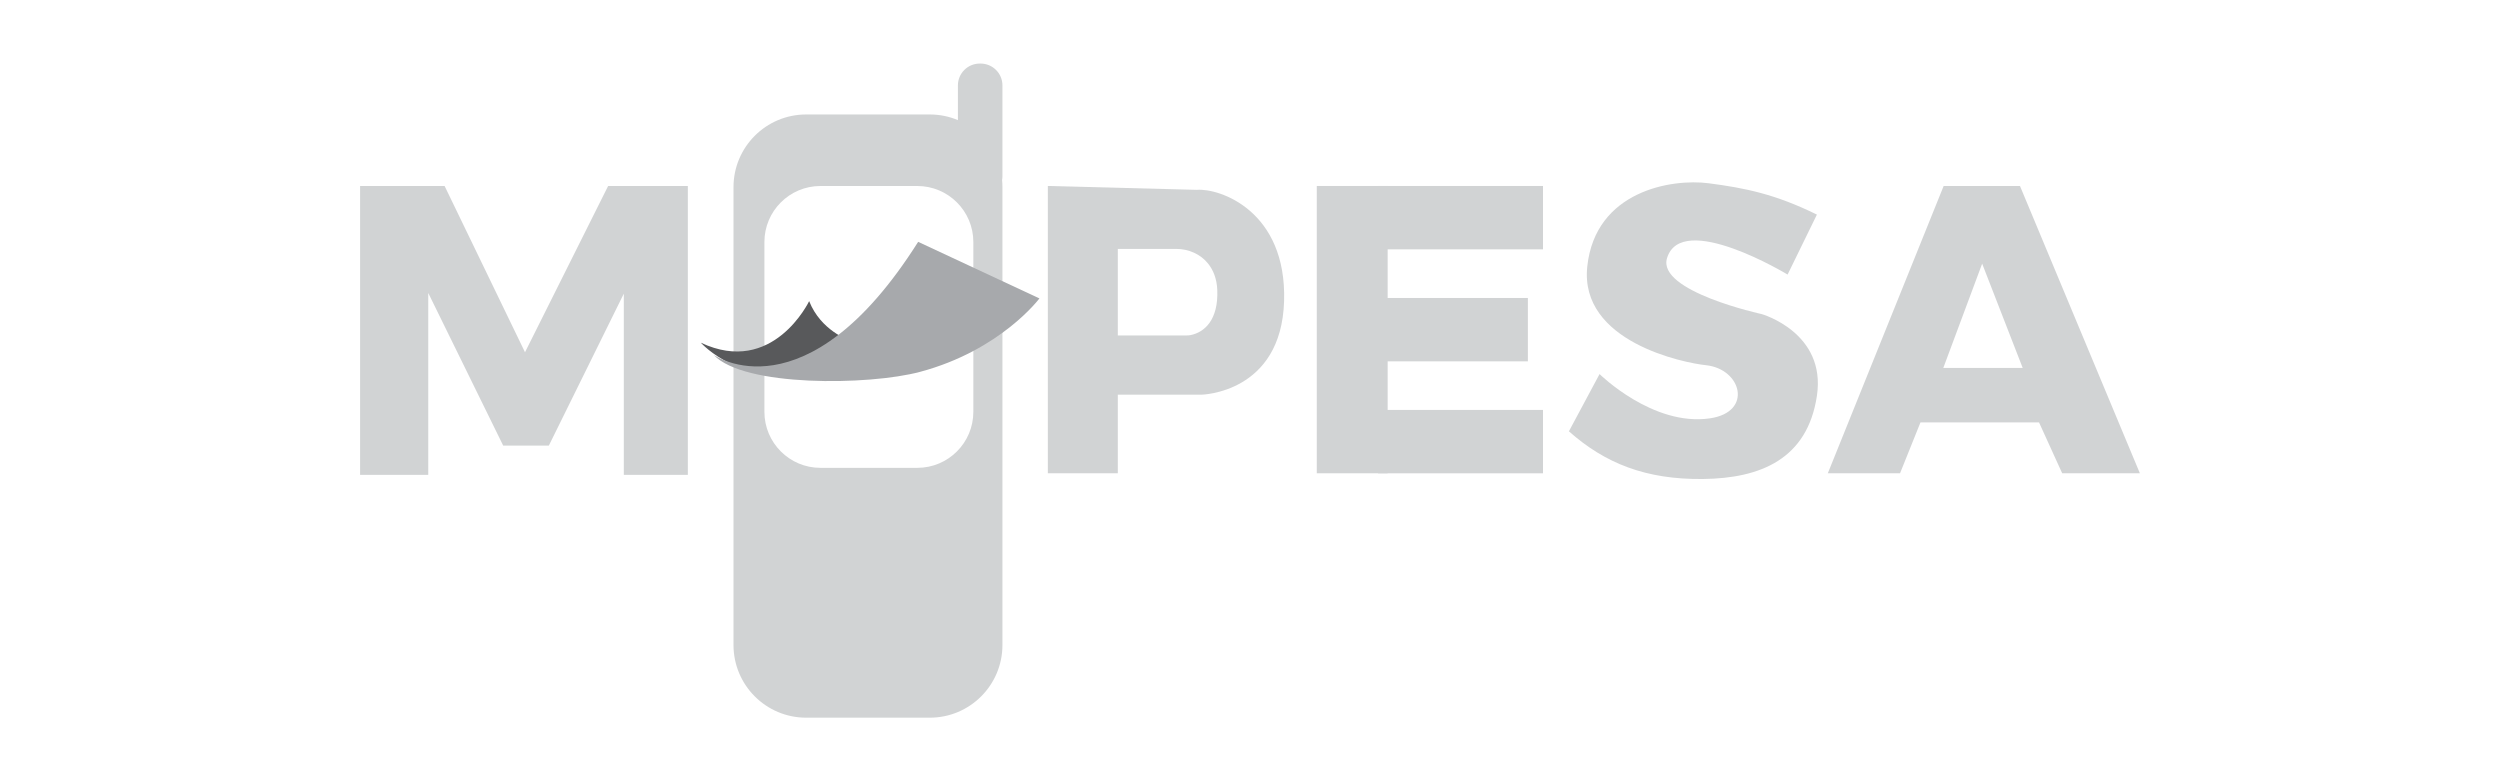
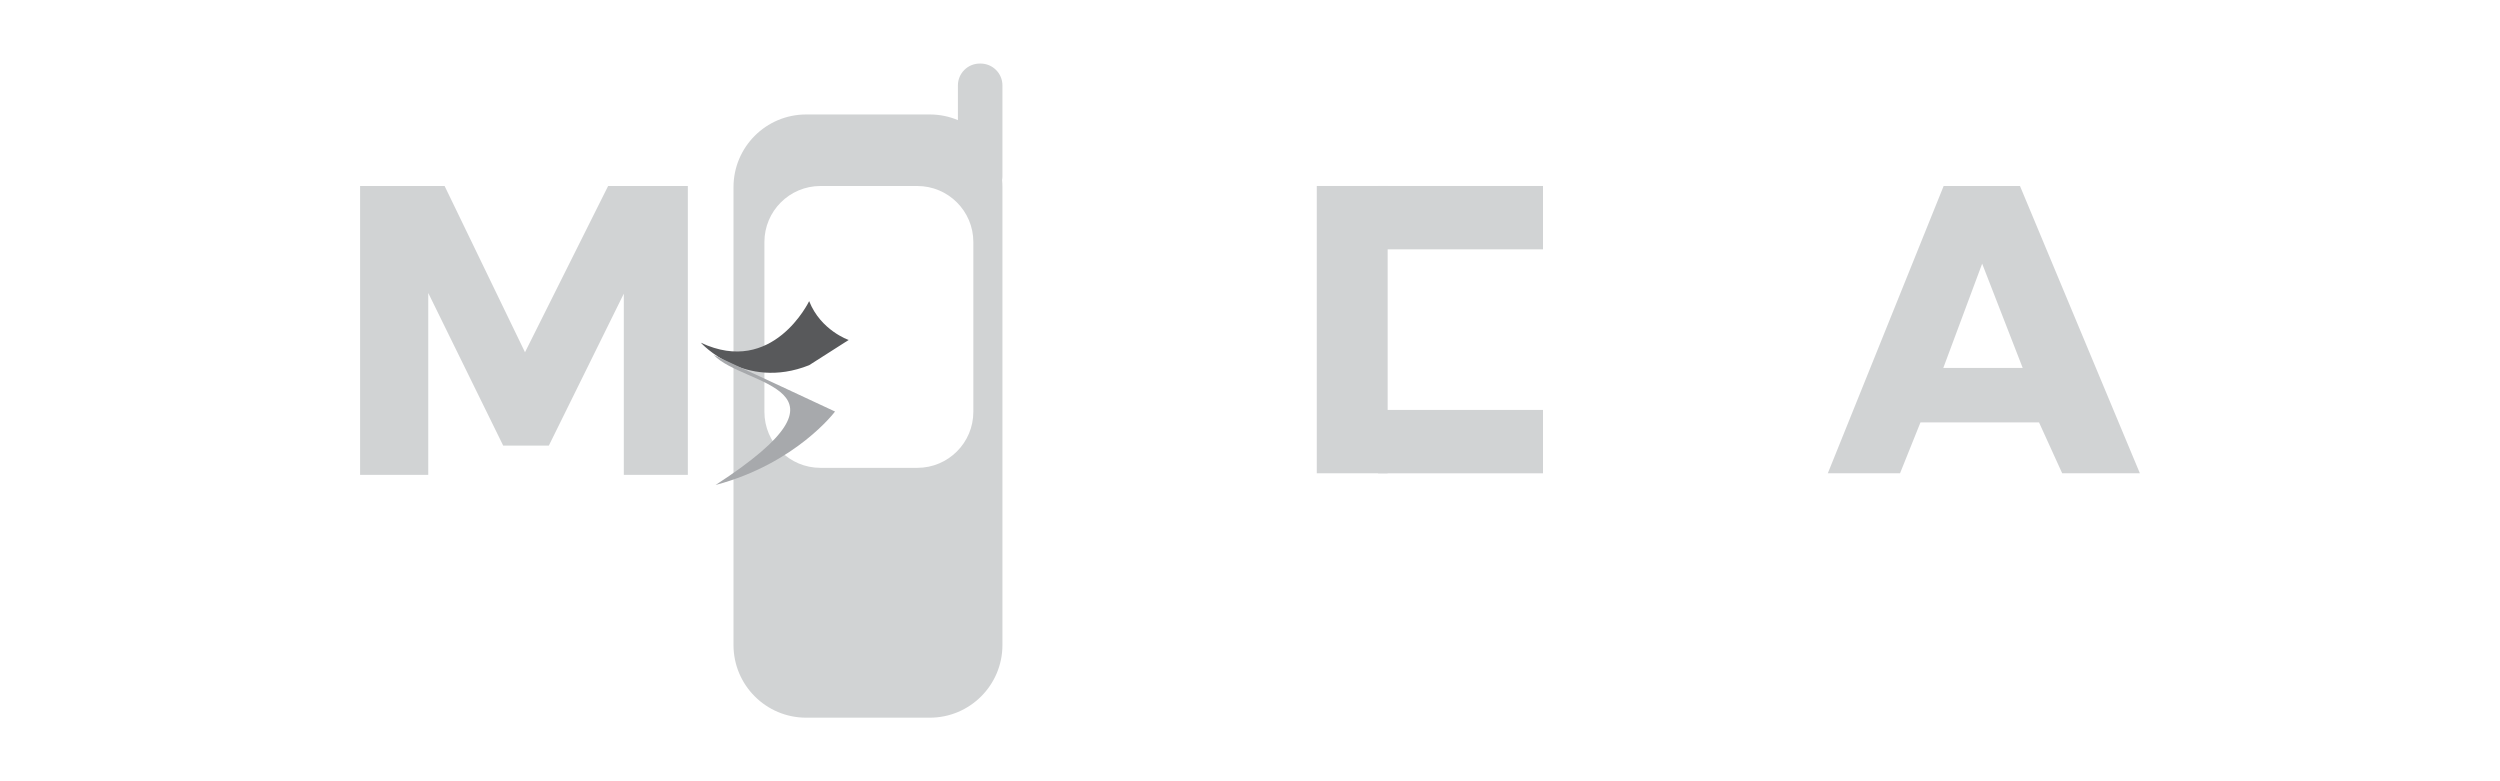
<svg xmlns="http://www.w3.org/2000/svg" id="Layer_1" x="0px" y="0px" viewBox="0 0 800 250" style="enable-background:new 0 0 800 250;" xml:space="preserve">
  <style type="text/css">
	.st0{fill:#D1D3D4;}
	.st1{fill:#58595B;}
	.st2{fill:#A7A9AC;}
</style>
  <g>
    <path class="st0" d="M320.78,27.33c0-3.86-3.13-6.99-6.99-6.99h-0.27c-3.86,0-6.99,3.13-6.99,6.99v11.11   c-2.77-1.17-5.82-1.81-9.01-1.81h-39.54c-12.85,0-23.26,10.41-23.26,23.26V206.4c0,12.85,10.41,23.26,23.26,23.26h39.54   c12.85,0,23.26-10.41,23.26-23.26V59.88c0-0.77-0.04-1.52-0.11-2.27c0.07-0.4,0.11-0.81,0.11-1.23V27.33z M311.47,131.78   c0,9.9-8.03,17.93-17.93,17.93h-31c-9.9,0-17.93-8.03-17.93-17.93V77.45c0-9.9,8.03-17.93,17.93-17.93h31   c9.9,0,17.93,8.03,17.93,17.93V131.78z" />
    <path class="st1" d="M258.93,96.36c0,0-11.56,24.2-34.67,13.3c0,0,13.95,15.48,34.67,7.2l12.65-8.07   C271.57,108.79,262.63,105.74,258.93,96.36z" />
-     <path class="st2" d="M228.4,113.59c0,0,29.44,20.71,65.41-36.2l38.81,18.1c0,0-12.38,16.61-38.23,23.51   C277.95,123.39,237.99,123.84,228.4,113.59z" />
+     <path class="st2" d="M228.4,113.59l38.81,18.1c0,0-12.38,16.61-38.23,23.51   C277.95,123.39,237.99,123.84,228.4,113.59z" />
    <polygon class="st0" points="137.04,151.96 115.23,151.96 115.23,59.51 142.27,59.51 168,112.72 194.6,59.51 220.11,59.51    220.11,151.96 199.62,151.96 199.62,93.97 175.63,142.59 161.02,142.59 137.04,93.75  " />
-     <path class="st0" d="M382.99,60.75l-47.68-1.24v91.94h22.39v-25.15h26.75c0,0,25.57-0.44,26.46-29.94   C411.77,67.44,390.26,60.17,382.99,60.75z M380.99,107.23c-0.41,0.08-0.82,0.11-1.24,0.11H357.7V79.65h18.7   c3.94,0,7.79,1.66,10.23,4.75c1.54,1.95,2.75,4.66,2.9,8.4C389.91,102.36,385.45,106.33,380.99,107.23z" />
    <rect x="421.37" y="59.51" class="st0" width="22.68" height="91.94" />
    <rect x="440.99" y="59.51" class="st0" width="52.77" height="20.28" />
    <rect x="440.99" y="131.18" class="st0" width="52.77" height="20.28" />
-     <rect x="436.15" y="95.35" class="st0" width="52.77" height="20.28" />
-     <path class="st0" d="M581.41,68.67l-9.38,19.19c0,0-33.97-20.58-38.59-5.23c-3.2,10.61,30.31,17.88,30.31,17.88   s20.71,5.89,17.66,26.17s-18.1,26.38-36.41,26.6c-18.32,0.22-31.4-5.01-42.95-15.26l9.81-18.32c0,0,17.05,16.85,35.32,14.17   c13.88-2.04,10.1-15.84-1.31-17.01c-6.85-0.7-40.56-7.41-37.94-31.62s27.04-28.13,38.81-26.6S568.11,62.13,581.41,68.67z" />
    <path class="st0" d="M646.39,59.51h-24.42l-37.07,91.94h23.11l6.54-16.28h37.94l7.41,16.28h24.86L646.39,59.51z M621.86,117.73   l12.43-33.36l12.97,33.36H621.86z" />
  </g>
</svg>